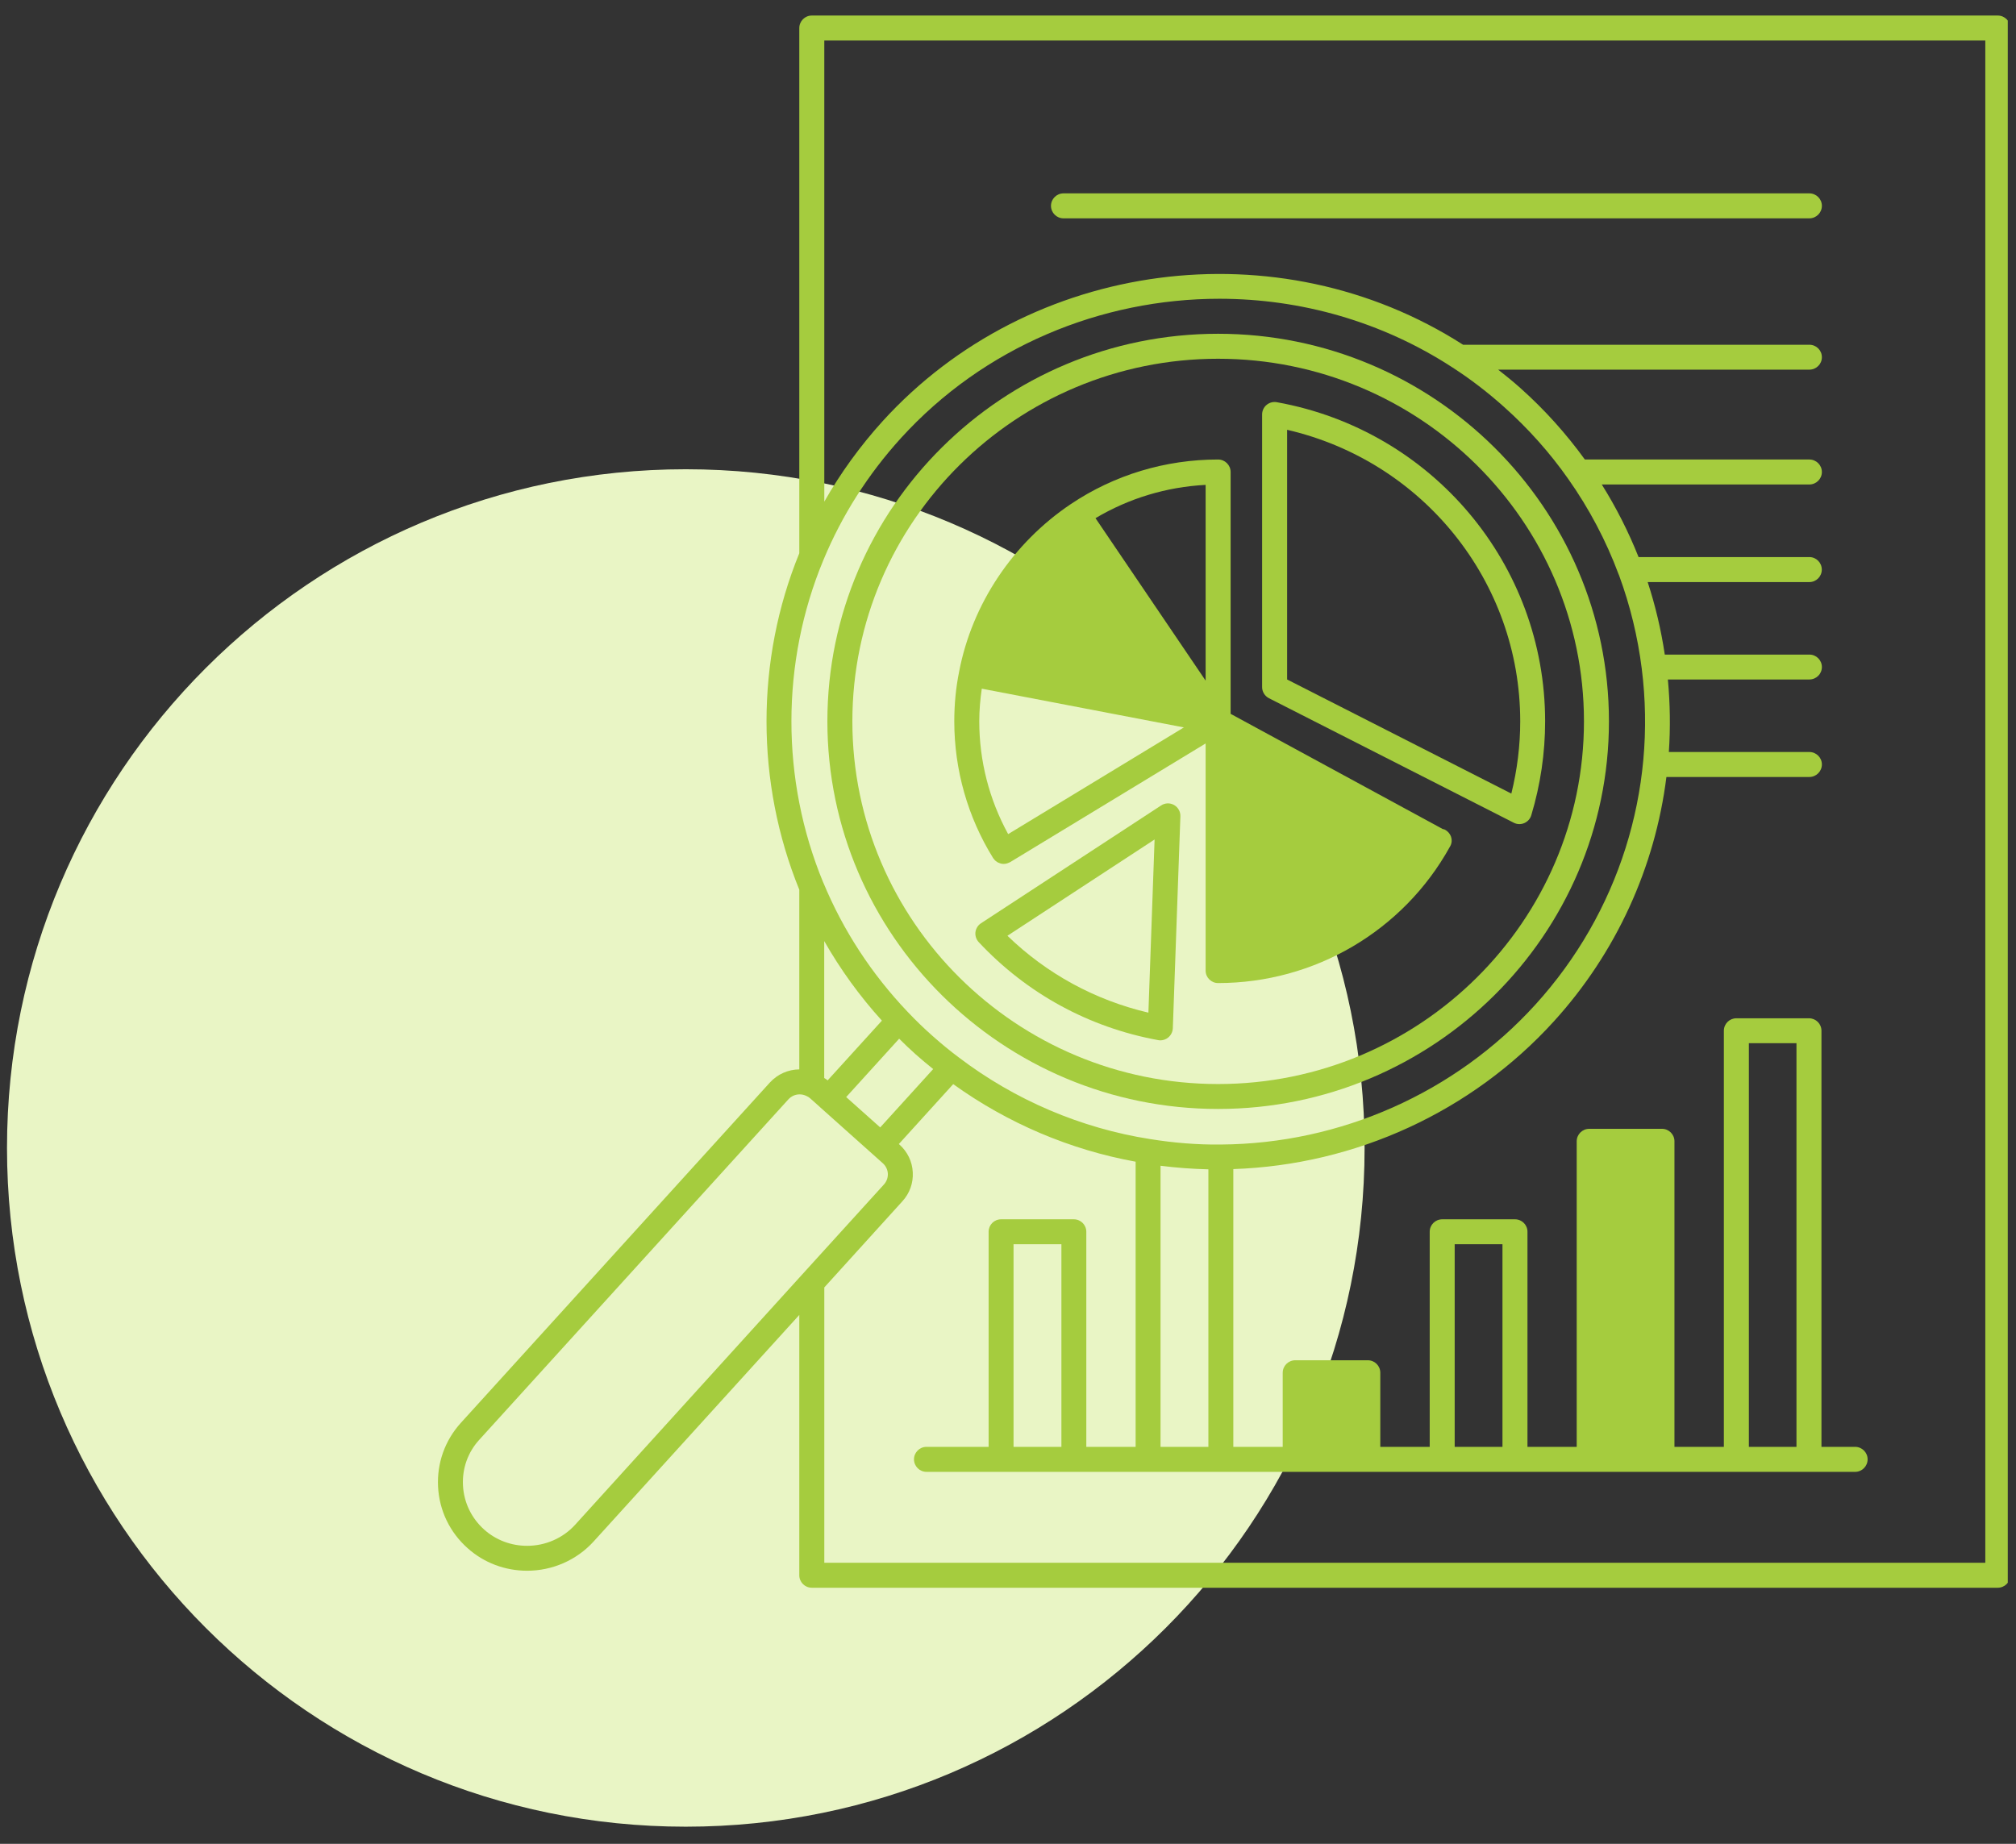
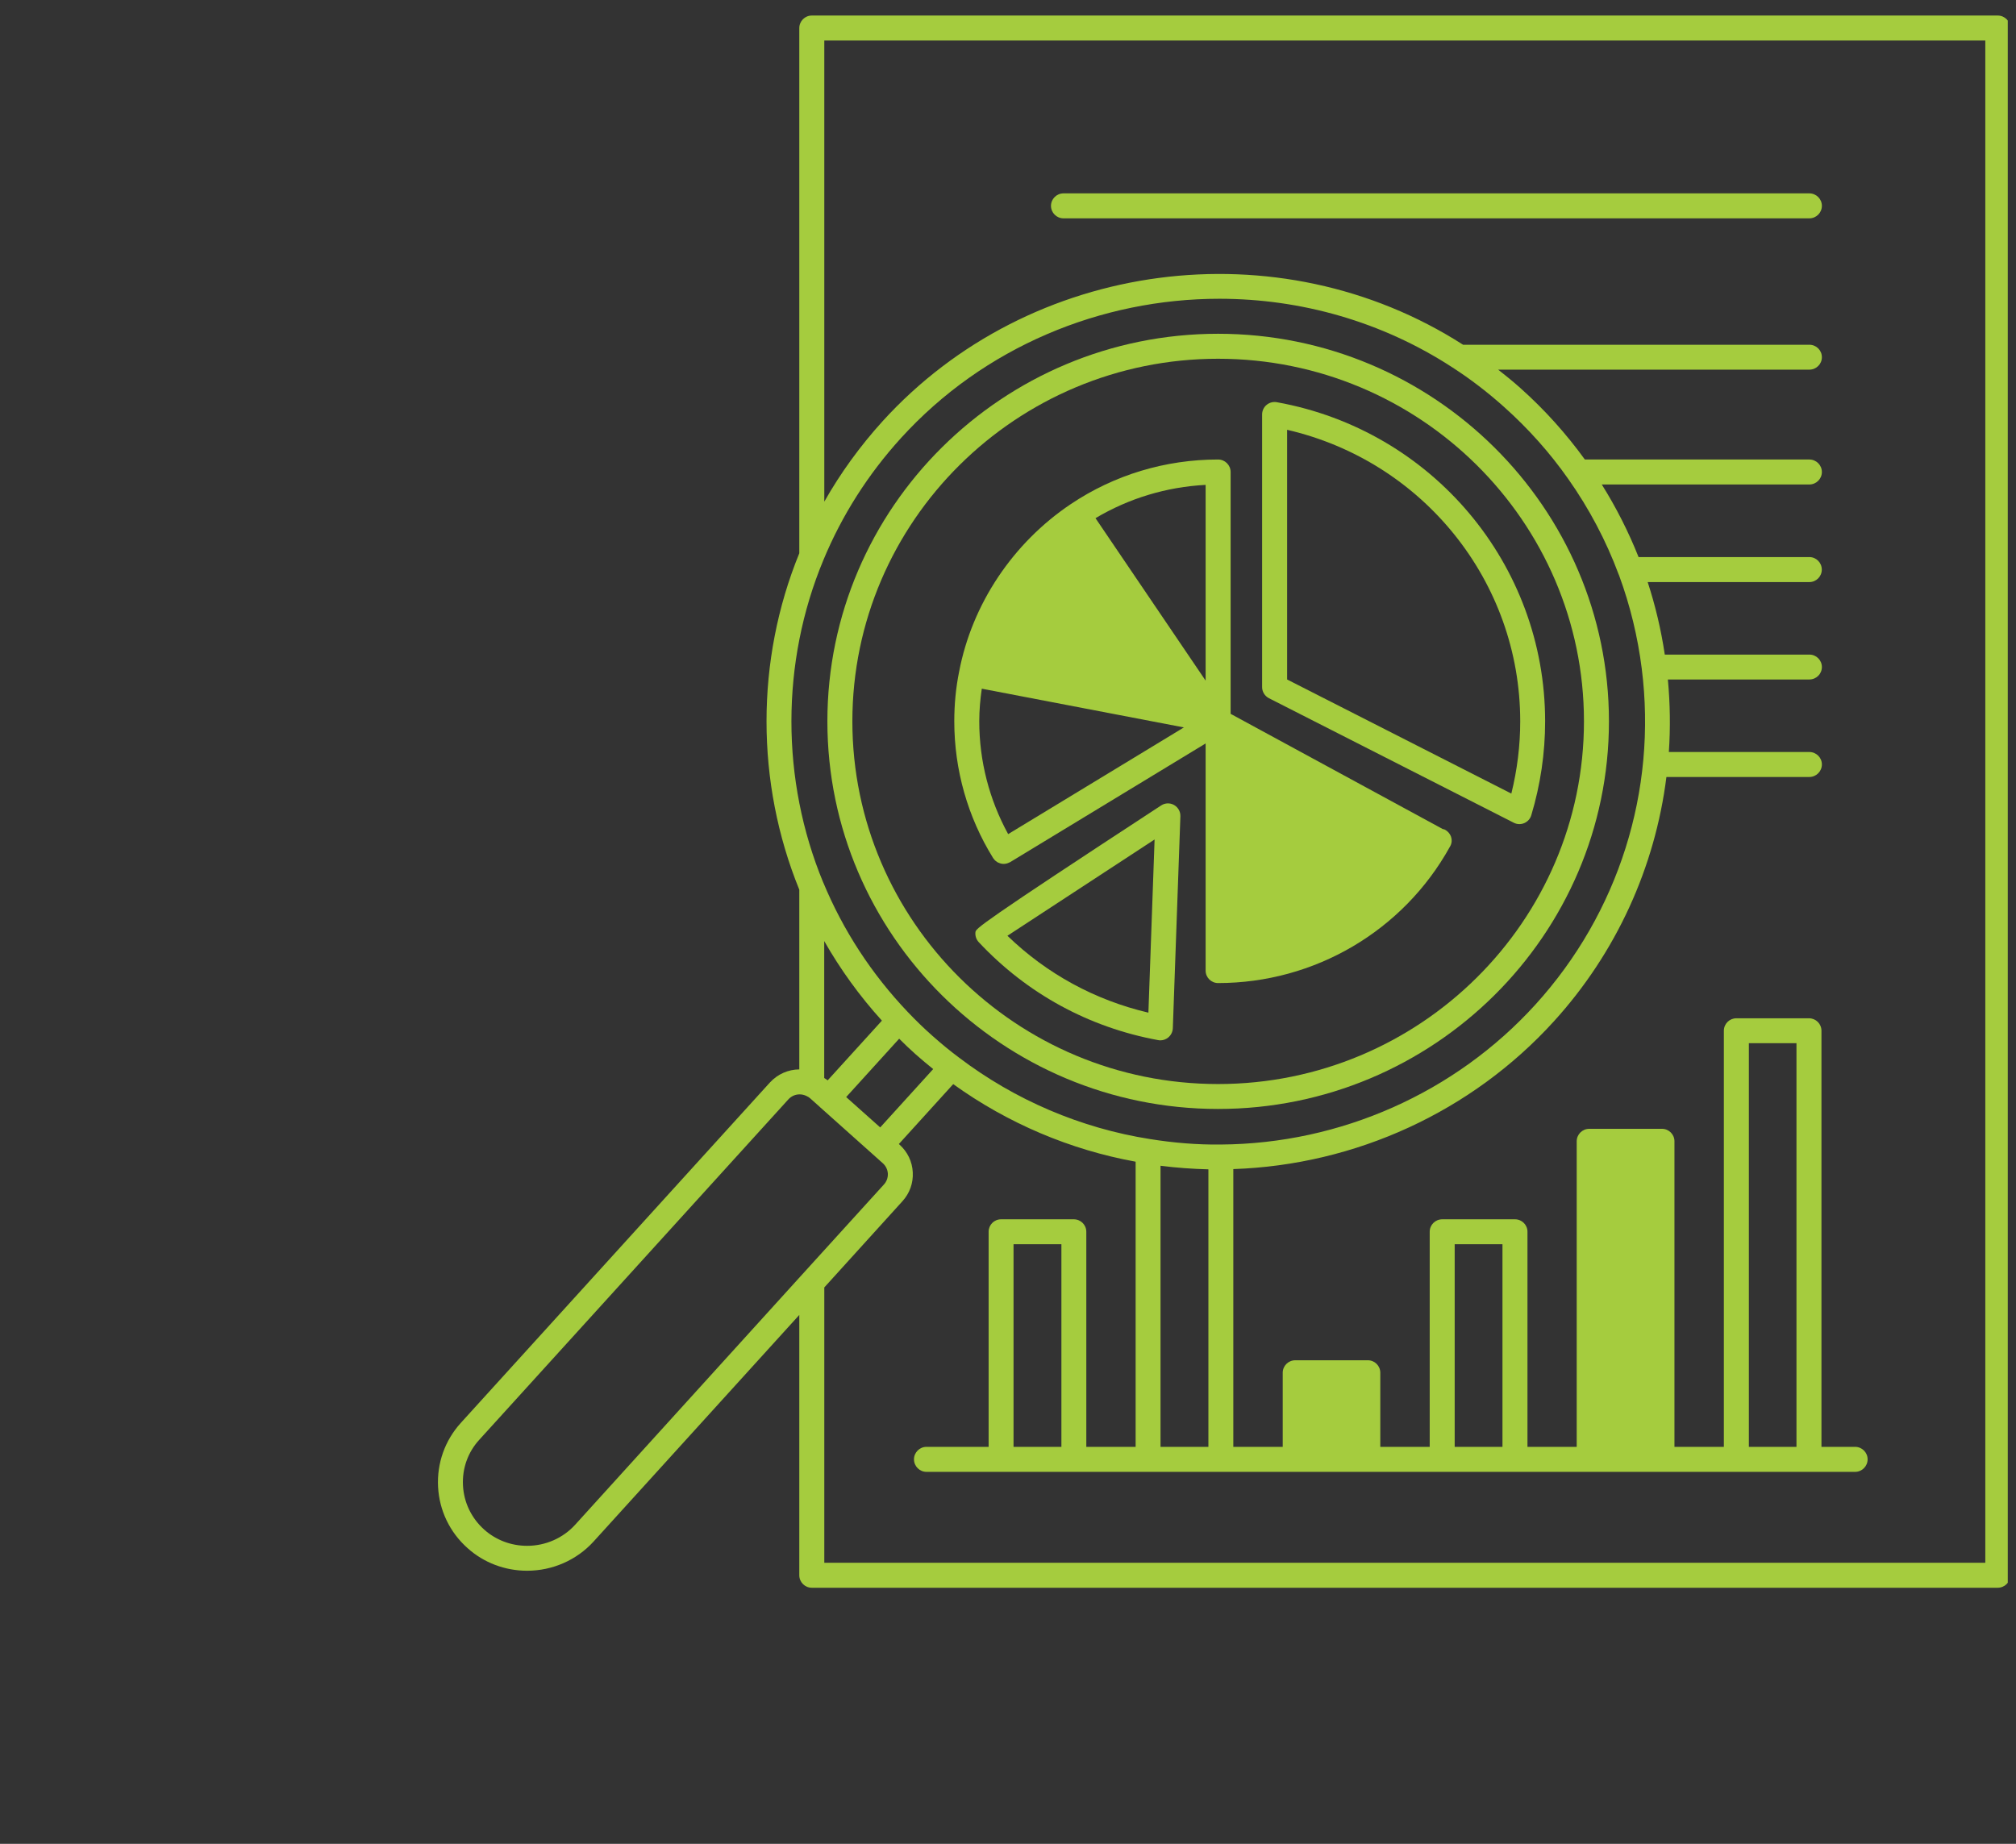
<svg xmlns="http://www.w3.org/2000/svg" width="129" zoomAndPan="magnify" viewBox="0 0 96.75 88.5" height="118" preserveAspectRatio="xMidYMid meet" version="1.0">
  <rect x="0" y="0" width="96.75" height="88.5" fill="#333333" stroke="none" />
  <defs>
    <clipPath id="32d6c4354e">
      <path d="M 0.336 22.523 L 65.488 22.523 L 65.488 87.676 L 0.336 87.676 Z M 0.336 22.523 " clip-rule="nonzero" />
    </clipPath>
    <clipPath id="443f1c7898">
      <path d="M 32.91 22.523 C 14.918 22.523 0.336 37.105 0.336 55.098 C 0.336 73.09 14.918 87.676 32.91 87.676 C 50.902 87.676 65.488 73.09 65.488 55.098 C 65.488 37.105 50.902 22.523 32.91 22.523 " clip-rule="nonzero" />
    </clipPath>
    <clipPath id="8158e5678d">
      <path d="M 21 0.719 L 96.355 0.719 L 96.355 76.238 L 21 76.238 Z M 21 0.719 " clip-rule="nonzero" />
    </clipPath>
  </defs>
  <g clip-path="url(#32d6c4354e)">
    <g clip-path="url(#443f1c7898)">
-       <path fill="#e9f5c5" d="M 0.336 22.523 L 65.488 22.523 L 65.488 87.676 L 0.336 87.676 Z M 0.336 22.523 " fill-opacity="1" fill-rule="nonzero" />
-     </g>
+       </g>
  </g>
  <g clip-path="url(#8158e5678d)">
    <path fill="#a5cc3e" d="M 95.875 0.746 L 38.957 0.746 C 38.629 0.746 38.359 1.016 38.359 1.348 L 38.359 26.555 C 36.262 31.684 36.262 37.555 38.359 42.703 L 38.359 51.328 C 37.832 51.332 37.32 51.551 36.945 51.961 L 22.117 68.293 C 21.352 69.137 20.965 70.227 21.023 71.359 C 21.082 72.496 21.582 73.543 22.438 74.305 C 23.219 75.008 24.234 75.391 25.297 75.391 C 26.512 75.391 27.672 74.883 28.484 73.992 L 38.359 63.113 L 38.359 75.609 C 38.359 75.938 38.629 76.207 38.957 76.207 L 95.875 76.207 C 96.207 76.207 96.477 75.938 96.477 75.609 L 96.477 1.348 C 96.477 1.016 96.207 0.746 95.875 0.746 Z M 39.516 26.879 C 40.402 24.742 41.652 22.773 43.234 21.031 C 47.223 16.641 52.852 14.34 58.52 14.34 C 62.406 14.34 66.312 15.422 69.723 17.648 C 70.57 18.195 71.395 18.828 72.176 19.527 C 73.344 20.57 74.387 21.738 75.27 23 C 76.266 24.414 77.074 25.945 77.672 27.547 C 77.68 27.574 77.691 27.598 77.703 27.621 C 78.234 29.066 78.598 30.566 78.789 32.09 C 79.531 37.957 77.672 43.832 73.688 48.215 C 69.844 52.449 64.336 54.898 58.586 54.934 C 57.457 54.949 56.312 54.852 55.191 54.672 C 51.879 54.152 48.707 52.801 46.02 50.758 C 45.621 50.461 45.203 50.121 44.746 49.715 C 44.344 49.359 43.945 48.973 43.566 48.574 C 41.828 46.75 40.465 44.66 39.512 42.363 C 39.512 42.359 39.508 42.359 39.508 42.359 C 37.469 37.43 37.473 31.789 39.516 26.879 Z M 55.695 55.953 C 56.457 56.051 57.227 56.105 57.992 56.125 L 57.992 69.445 L 55.695 69.445 Z M 40.609 52.656 L 43.152 49.855 C 43.414 50.117 43.68 50.371 43.949 50.609 C 44.242 50.867 44.516 51.098 44.785 51.312 L 42.242 54.113 Z M 42.324 48.988 L 39.719 51.855 L 39.676 51.82 C 39.641 51.789 39.594 51.77 39.555 51.742 L 39.555 45.168 C 40.332 46.531 41.254 47.809 42.324 48.988 Z M 27.598 73.188 C 27.016 73.828 26.176 74.195 25.297 74.195 C 24.527 74.195 23.797 73.918 23.234 73.414 C 22.621 72.863 22.262 72.113 22.219 71.301 C 22.176 70.484 22.453 69.703 23.004 69.102 L 37.832 52.77 C 37.977 52.609 38.172 52.527 38.375 52.527 C 38.484 52.527 38.594 52.551 38.699 52.602 C 38.777 52.637 38.832 52.672 38.879 52.715 L 39.348 53.133 C 39.352 53.137 39.352 53.141 39.355 53.145 C 39.359 53.148 39.363 53.148 39.367 53.152 L 42.367 55.832 C 42.512 55.961 42.598 56.141 42.609 56.332 C 42.617 56.523 42.551 56.711 42.418 56.855 L 38.512 61.156 Z M 95.277 75.008 L 39.559 75.008 L 39.559 61.793 L 43.305 57.66 C 43.656 57.277 43.832 56.785 43.805 56.27 C 43.781 55.754 43.551 55.281 43.168 54.938 L 43.137 54.91 L 45.746 52.035 C 48.352 53.91 51.355 55.188 54.5 55.758 L 54.5 69.445 L 52.133 69.445 L 52.133 59.121 C 52.133 58.789 51.863 58.523 51.535 58.523 L 48.043 58.523 C 47.711 58.523 47.445 58.789 47.445 59.121 L 47.445 69.445 L 44.461 69.445 C 44.133 69.445 43.863 69.715 43.863 70.043 C 43.863 70.375 44.133 70.645 44.461 70.645 L 89.031 70.645 C 89.359 70.645 89.629 70.375 89.629 70.043 C 89.629 69.715 89.359 69.445 89.031 69.445 L 87.414 69.445 L 87.414 49.473 C 87.414 49.141 87.145 48.875 86.816 48.875 L 83.328 48.875 C 83 48.875 82.73 49.141 82.73 49.473 L 82.73 69.445 L 80.359 69.445 L 80.359 54.777 C 80.359 54.449 80.09 54.18 79.762 54.18 L 76.27 54.18 C 75.938 54.18 75.668 54.449 75.668 54.777 L 75.668 69.445 L 73.305 69.445 L 73.305 59.121 C 73.305 58.789 73.035 58.523 72.707 58.523 L 69.215 58.523 C 68.883 58.523 68.613 58.789 68.613 59.121 L 68.613 69.445 L 66.242 69.445 L 66.242 65.887 C 66.242 65.559 65.977 65.289 65.645 65.289 L 62.16 65.289 C 61.828 65.289 61.559 65.559 61.559 65.887 L 61.559 69.445 L 59.188 69.445 L 59.188 56.113 C 65.059 55.914 70.637 53.355 74.574 49.02 C 77.574 45.719 79.43 41.617 79.973 37.293 L 86.832 37.293 C 87.164 37.293 87.434 37.023 87.434 36.691 C 87.434 36.363 87.164 36.094 86.832 36.094 L 80.09 36.094 C 80.168 34.941 80.152 33.781 80.043 32.613 L 86.832 32.613 C 87.164 32.613 87.434 32.348 87.434 32.016 C 87.434 31.684 87.164 31.418 86.832 31.418 L 79.895 31.418 C 79.719 30.238 79.445 29.074 79.074 27.938 L 86.832 27.938 C 87.164 27.938 87.43 27.668 87.43 27.34 C 87.43 27.008 87.164 26.738 86.832 26.738 L 78.637 26.738 C 78.156 25.531 77.566 24.363 76.871 23.254 L 86.832 23.254 C 87.164 23.254 87.434 22.984 87.434 22.656 C 87.434 22.324 87.164 22.055 86.832 22.055 L 76.059 22.055 C 75.164 20.82 74.133 19.668 72.973 18.633 C 72.625 18.32 72.266 18.031 71.898 17.742 L 86.832 17.742 C 87.164 17.742 87.434 17.477 87.434 17.145 C 87.434 16.812 87.164 16.547 86.832 16.547 L 70.215 16.547 C 61.367 10.875 49.418 12.441 42.348 20.227 C 41.27 21.418 40.336 22.707 39.559 24.078 L 39.559 1.945 L 95.277 1.945 Z M 50.938 69.445 L 48.641 69.445 L 48.641 59.719 L 50.938 59.719 Z M 72.105 69.445 L 69.812 69.445 L 69.812 59.719 L 72.105 59.719 Z M 86.215 69.445 L 83.93 69.445 L 83.93 50.07 L 86.215 50.07 Z M 86.215 69.445 " fill-opacity="1" fill-rule="nonzero" />
  </g>
  <path fill="#a5cc3e" d="M 47.656 41.176 C 47.656 41.18 47.656 41.18 47.656 41.18 C 47.66 41.18 47.66 41.184 47.66 41.184 C 47.676 41.207 47.695 41.227 47.711 41.246 C 47.727 41.266 47.738 41.285 47.758 41.301 C 47.781 41.324 47.809 41.34 47.836 41.359 C 47.852 41.371 47.863 41.383 47.879 41.391 C 47.91 41.406 47.945 41.418 47.977 41.43 C 47.992 41.434 48.008 41.441 48.02 41.445 C 48.07 41.461 48.121 41.465 48.168 41.465 C 48.223 41.465 48.277 41.457 48.328 41.441 C 48.344 41.438 48.359 41.43 48.371 41.426 C 48.41 41.41 48.445 41.398 48.48 41.379 L 57.859 35.684 L 57.859 46.586 C 57.859 46.918 58.129 47.184 58.457 47.184 C 63.086 47.184 67.34 44.684 69.574 40.656 C 69.574 40.656 69.574 40.652 69.574 40.652 C 69.582 40.645 69.598 40.613 69.605 40.602 C 69.754 40.309 69.629 39.973 69.34 39.82 C 69.305 39.801 69.27 39.801 69.234 39.789 L 59.059 34.262 L 59.059 22.656 C 59.059 22.324 58.789 22.055 58.457 22.055 C 55.926 22.055 53.48 22.793 51.395 24.191 C 48.609 26.059 46.652 28.992 46.031 32.23 C 45.875 32.996 45.797 33.797 45.797 34.621 C 45.797 36.945 46.441 39.215 47.656 41.176 Z M 57.859 32.668 L 52.574 24.871 C 54.176 23.918 55.98 23.371 57.859 23.273 Z M 47.117 33.055 L 56.816 34.914 L 48.383 40.035 C 47.477 38.383 46.996 36.527 46.996 34.621 C 46.996 34.086 47.043 33.566 47.117 33.055 Z M 47.117 33.055 " fill-opacity="1" fill-rule="nonzero" />
-   <path fill="#a5cc3e" d="M 56.344 38.637 C 56.148 38.527 55.91 38.535 55.723 38.66 L 47.082 44.312 C 46.93 44.41 46.836 44.566 46.812 44.742 C 46.793 44.918 46.852 45.094 46.973 45.223 C 49.281 47.688 52.254 49.312 55.574 49.922 C 55.613 49.93 55.648 49.934 55.684 49.934 C 55.82 49.934 55.953 49.887 56.059 49.801 C 56.195 49.691 56.277 49.531 56.285 49.355 L 56.648 39.18 C 56.656 38.957 56.539 38.75 56.344 38.637 Z M 55.113 48.605 C 52.551 48.004 50.234 46.742 48.348 44.914 L 55.41 40.293 Z M 55.113 48.605 " fill-opacity="1" fill-rule="nonzero" />
+   <path fill="#a5cc3e" d="M 56.344 38.637 C 56.148 38.527 55.91 38.535 55.723 38.66 C 46.93 44.41 46.836 44.566 46.812 44.742 C 46.793 44.918 46.852 45.094 46.973 45.223 C 49.281 47.688 52.254 49.312 55.574 49.922 C 55.613 49.93 55.648 49.934 55.684 49.934 C 55.82 49.934 55.953 49.887 56.059 49.801 C 56.195 49.691 56.277 49.531 56.285 49.355 L 56.648 39.18 C 56.656 38.957 56.539 38.75 56.344 38.637 Z M 55.113 48.605 C 52.551 48.004 50.234 46.742 48.348 44.914 L 55.41 40.293 Z M 55.113 48.605 " fill-opacity="1" fill-rule="nonzero" />
  <path fill="#a5cc3e" d="M 60.898 33.512 L 72.645 39.488 C 72.727 39.531 72.82 39.555 72.914 39.555 C 72.996 39.555 73.074 39.539 73.148 39.508 C 73.312 39.438 73.438 39.301 73.488 39.129 C 73.93 37.66 74.152 36.145 74.152 34.621 C 74.152 27.09 68.738 20.648 61.277 19.305 C 61.102 19.273 60.922 19.32 60.785 19.434 C 60.648 19.547 60.57 19.715 60.57 19.895 L 60.57 32.98 C 60.57 33.203 60.699 33.41 60.898 33.512 Z M 61.77 20.629 C 68.293 22.137 72.957 27.91 72.957 34.621 C 72.957 35.789 72.812 36.953 72.531 38.09 L 61.77 32.613 Z M 61.77 20.629 " fill-opacity="1" fill-rule="nonzero" />
  <path fill="#a5cc3e" d="M 58.457 53.227 C 68.801 53.227 77.215 44.879 77.215 34.621 C 77.215 24.363 68.801 16.02 58.457 16.02 C 48.117 16.02 39.707 24.363 39.707 34.621 C 39.707 44.879 48.117 53.227 58.457 53.227 Z M 58.457 17.219 C 68.141 17.219 76.016 25.023 76.016 34.621 C 76.016 44.219 68.141 52.031 58.457 52.031 C 48.777 52.031 40.906 44.219 40.906 34.621 C 40.906 25.023 48.777 17.219 58.457 17.219 Z M 58.457 17.219 " fill-opacity="1" fill-rule="nonzero" />
  <path fill="#a5cc3e" d="M 51.039 10.48 L 86.832 10.48 C 87.164 10.48 87.434 10.211 87.434 9.879 C 87.434 9.551 87.164 9.281 86.832 9.281 L 51.039 9.281 C 50.707 9.281 50.438 9.551 50.438 9.879 C 50.438 10.211 50.707 10.48 51.039 10.48 Z M 51.039 10.48 " fill-opacity="1" fill-rule="nonzero" />
</svg>